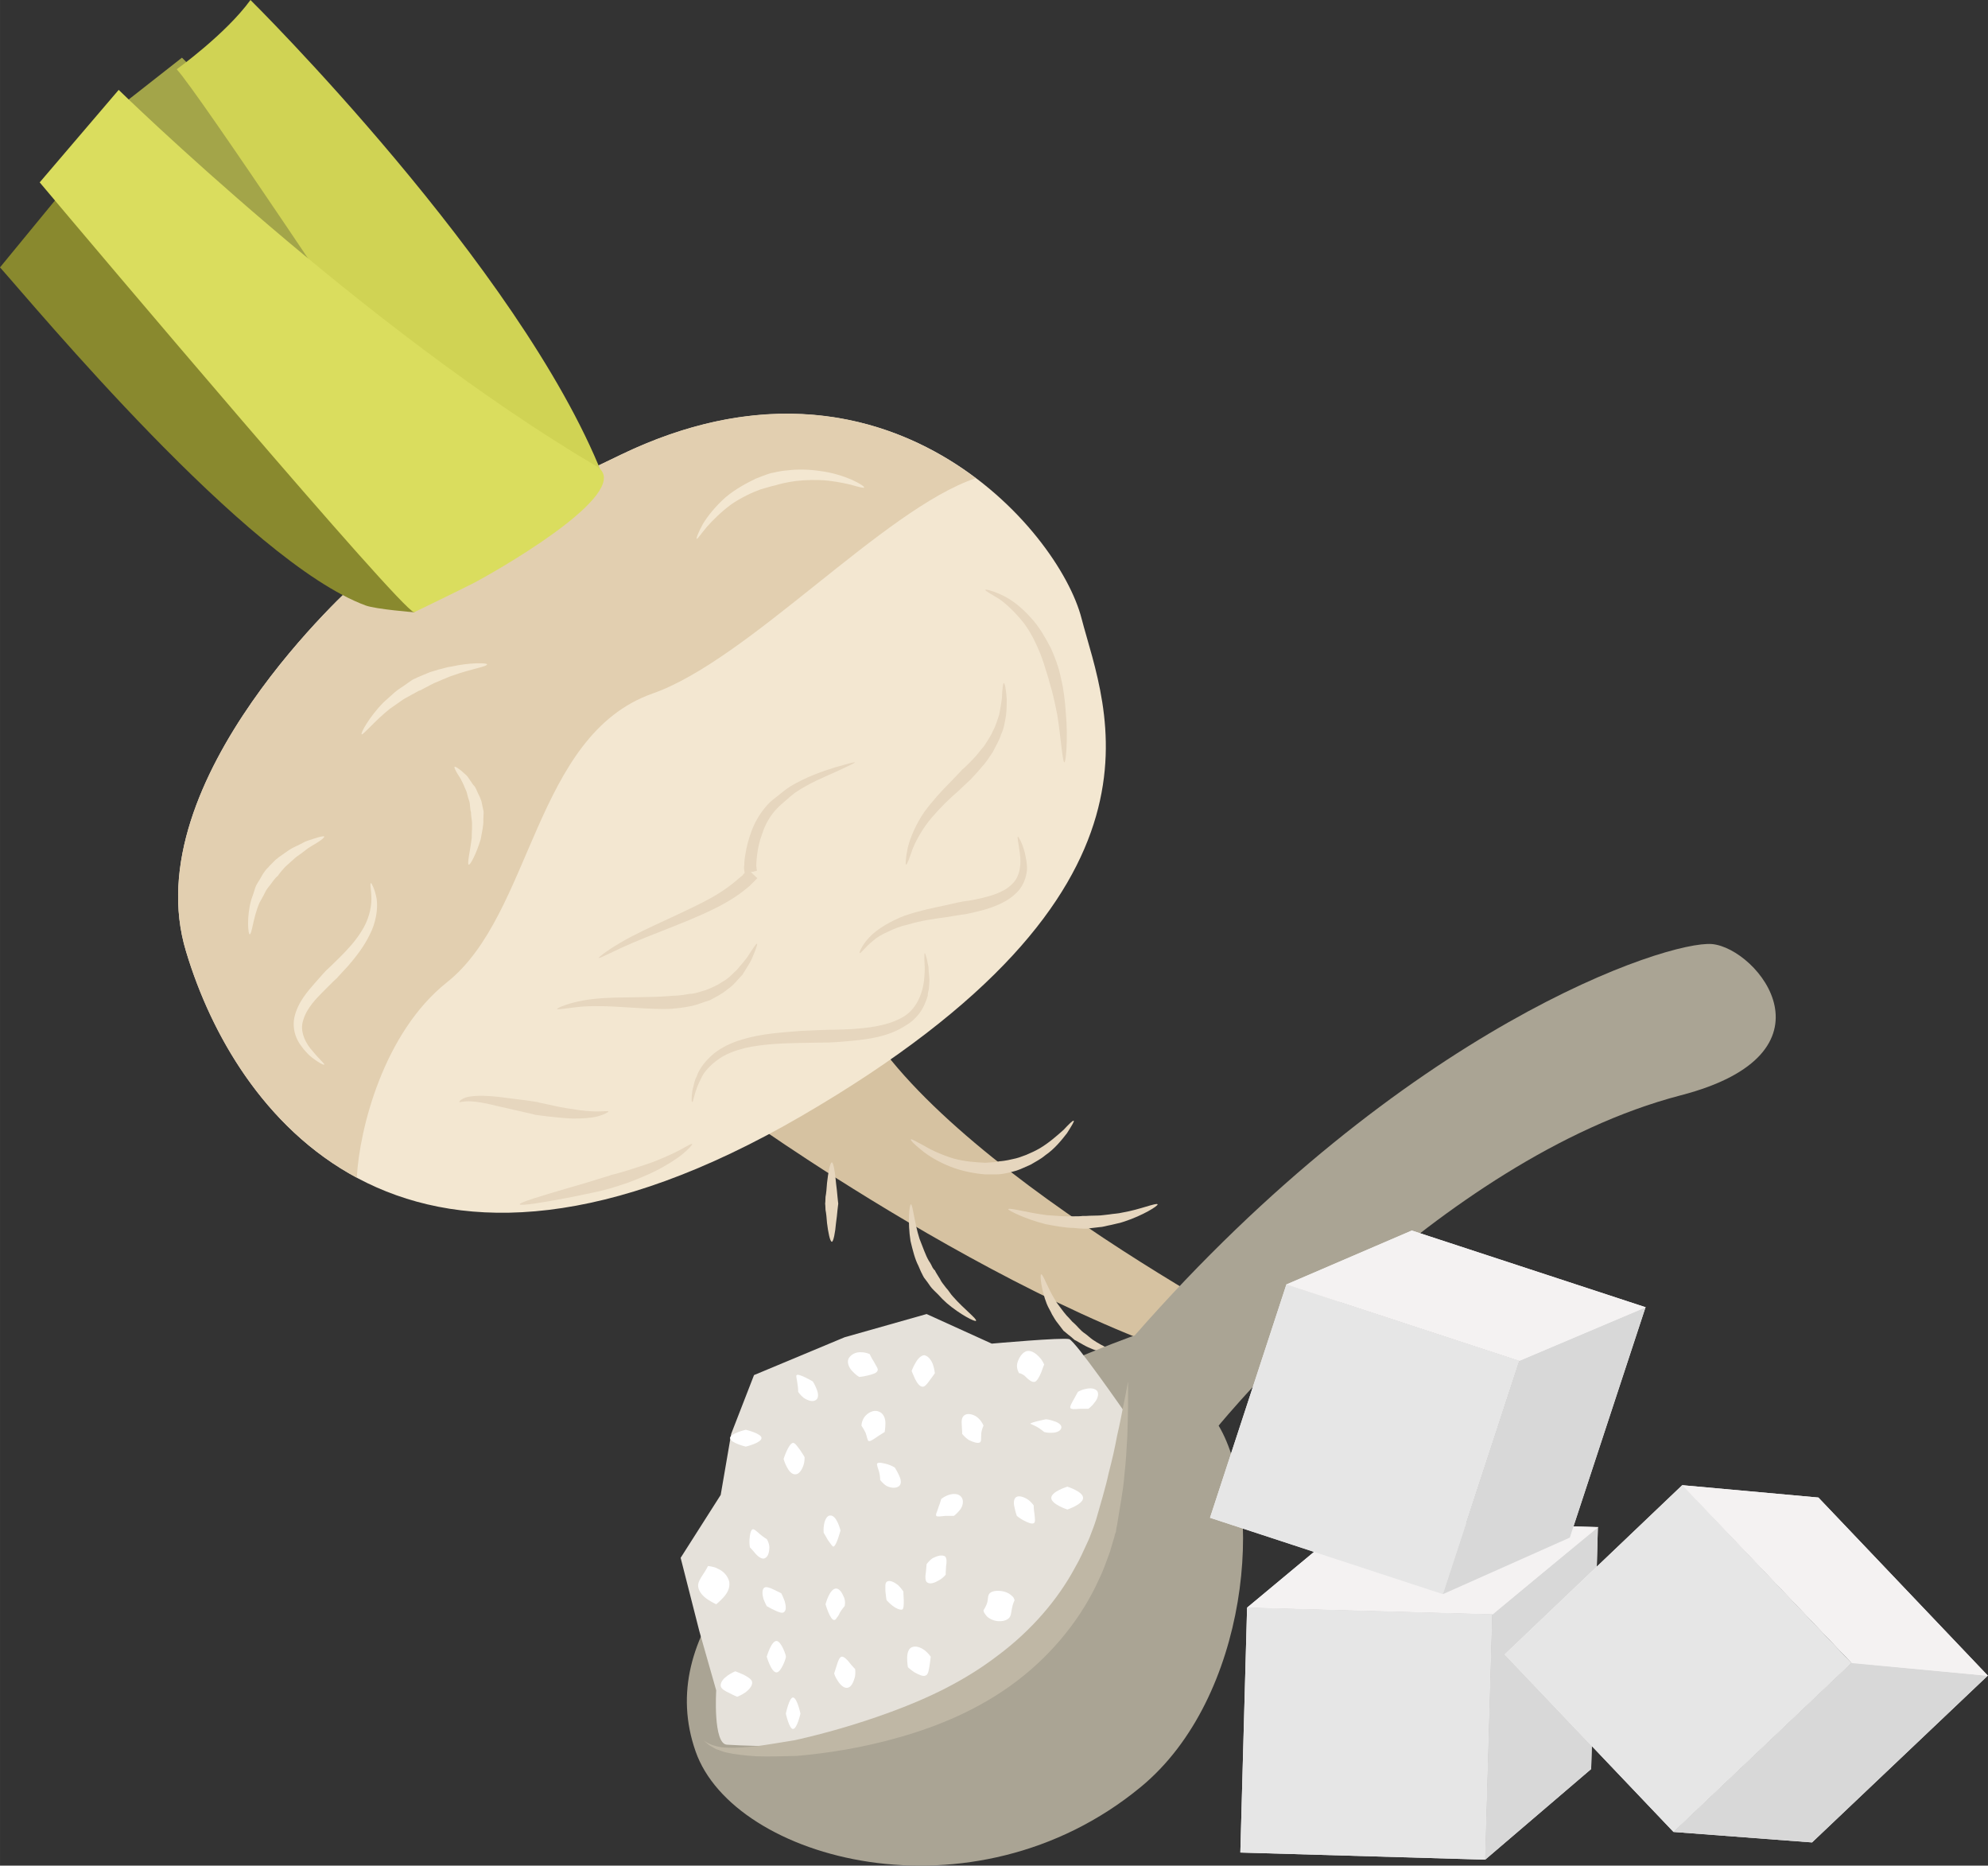
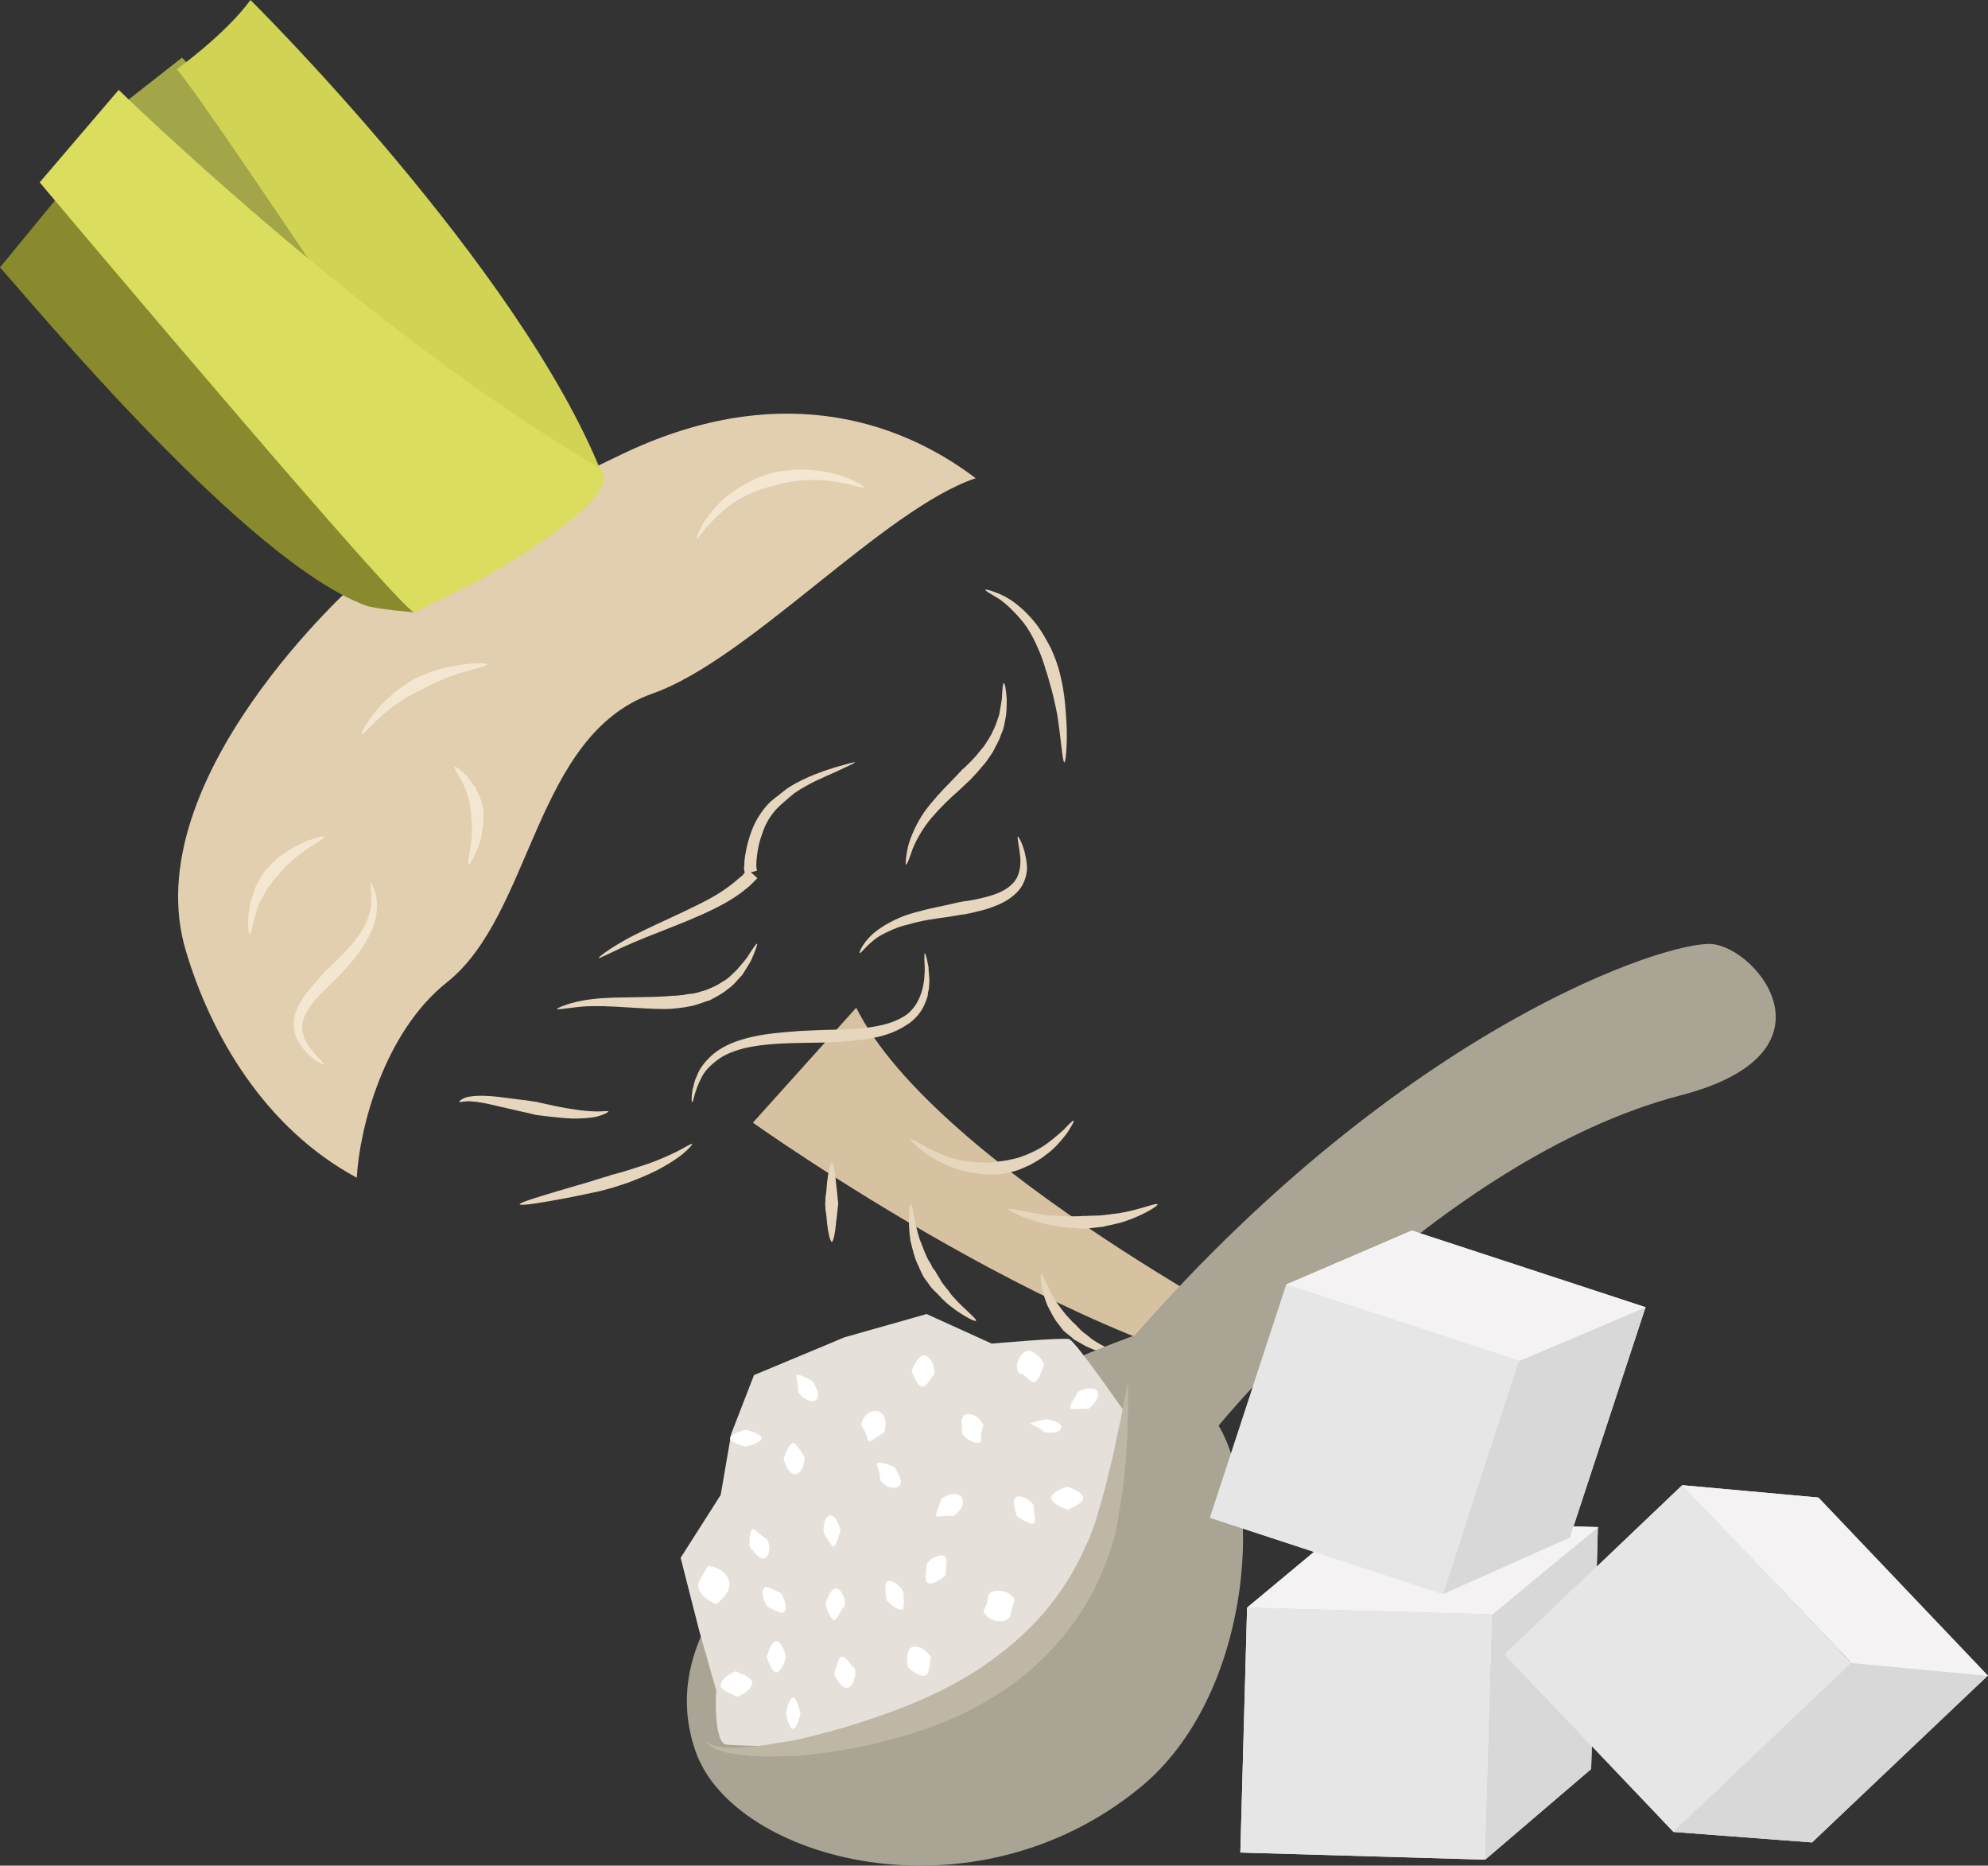
<svg xmlns="http://www.w3.org/2000/svg" xmlns:ns1="http://sodipodi.sourceforge.net/DTD/sodipodi-0.dtd" xmlns:ns2="http://www.inkscape.org/namespaces/inkscape" xml:space="preserve" width="53.1mm" height="49.819mm" version="1.1" style="clip-rule:evenodd;fill-rule:evenodd;image-rendering:optimizeQuality;shape-rendering:geometricPrecision;text-rendering:geometricPrecision" viewBox="0 0 5310 4981.936" id="svg150" ns1:docname="4145.svg" ns2:version="0.92.4 (5da689c313, 2019-01-14)">
  <rect x="0" y="0" width="5310" height="4981.936" fill="#333333" stroke="none" />
  <ns1:namedview pagecolor="#ffffff" bordercolor="#666666" borderopacity="1" objecttolerance="10" gridtolerance="10" guidetolerance="10" ns2:pageopacity="0" ns2:pageshadow="2" ns2:window-width="640" ns2:window-height="480" id="namedview152" showgrid="false" ns2:zoom="0.2102413" ns2:cx="97.587402" ns2:cy="78.838516" ns2:window-x="0" ns2:window-y="0" ns2:window-maximized="0" ns2:current-layer="svg150" />
  <defs id="defs4">
    <style type="text/css" id="style2">
   
    .fil4 {fill:#89892E;fill-rule:nonzero}
    .fil1 {fill:#A3A549;fill-rule:nonzero}
    .fil11 {fill:#AAA494;fill-rule:nonzero}
    .fil13 {fill:#BFB7A5;fill-rule:nonzero}
    .fil5 {fill:#D0D354;fill-rule:nonzero}
    .fil0 {fill:#D6C2A1;fill-rule:nonzero}
    .fil10 {fill:#D8D8D8;fill-rule:nonzero}
    .fil6 {fill:#DADD5E;fill-rule:nonzero}
    .fil3 {fill:#E2CFB0;fill-rule:nonzero}
    .fil12 {fill:#E5E1DA;fill-rule:nonzero}
    .fil7 {fill:#E6D6BE;fill-rule:nonzero}
    .fil9 {fill:#E6E6E6;fill-rule:nonzero}
    .fil2 {fill:#F3E7D1;fill-rule:nonzero}
    .fil8 {fill:#F4F2F2;fill-rule:nonzero}
    .fil14 {fill:white;fill-rule:nonzero}
   
  </style>
  </defs>
  <g id="Vrstva_x0020_1" transform="translate(-7918,-11954)">
    <g id="_491426384">
      <path class="fil0" d="m 9929,14952 c 0,0 899,640 1474,697 l -32,-90 c 0,0 -955,-490 -1166,-914 z" id="path7" ns2:connector-curvature="0" style="fill:#d6c2a1;fill-rule:nonzero" />
      <polygon class="fil1" points="8739,12871 8979,12684 8404,12108 8218,12254 " id="polygon9" style="fill:#a3a549;fill-rule:nonzero" />
-       <path class="fil2" d="m 8872,13507 c 0,0 -597,528 -457,988 139,460 605,1043 1644,439 1038,-603 810,-1089 748,-1328 -61,-239 -525,-777 -1230,-438 z" id="path11" ns2:connector-curvature="0" style="fill:#f3e7d1;fill-rule:nonzero" />
      <path class="fil3" d="m 9661,13806 c 257,-90 617,-492 863,-575 -215,-163 -540,-259 -947,-63 l -705,339 c 0,0 -597,528 -457,988 66,221 209,471 456,604 7,-131 72,-388 241,-522 229,-182 232,-659 549,-771 z" id="path13" ns2:connector-curvature="0" style="fill:#e2cfb0;fill-rule:nonzero" />
      <path class="fil4" d="m 8895,13571 c -318,-117 -884,-799 -977,-903 l 198,-241 538,462 518,574 -148,126 c 0,0 -101,-8 -129,-18 z" id="path15" ns2:connector-curvature="0" style="fill:#89892e;fill-rule:nonzero" />
      <path class="fil5" d="m 8930,12927 c 0,0 -483,-727 -540,-788 0,0 131,-94 197,-185 0,0 719,711 940,1268 l -362,-20 z" id="path17" ns2:connector-curvature="0" style="fill:#d0d354;fill-rule:nonzero" />
      <path class="fil6" d="m 9024,13589 c -38,-9 -853,-973 -1000,-1148 l 211,-247 c 0,0 652,637 1276,1005 103,61 -220,254 -326,311 -41,21 -161,79 -161,79 z" id="path19" ns2:connector-curvature="0" style="fill:#dadd5e;fill-rule:nonzero" />
      <path class="fil7" d="m 10388,14499 c 1,0 3,6 6,17 1,5 2,12 4,20 0,8 1,17 2,27 1,9 0,20 -1,32 -1,5 -3,11 -3,18 -2,5 -3,11 -6,17 -9,25 -28,48 -52,62 -47,31 -102,37 -141,41 -40,4 -66,5 -68,5 -2,0 -30,0 -73,1 -42,1 -97,2 -150,14 -26,7 -51,16 -71,31 -19,14 -36,31 -44,49 -19,36 -21,65 -24,64 -2,-1 -2,-7 -1,-20 1,-6 1,-13 4,-21 2,-9 4,-19 9,-28 7,-21 24,-42 45,-60 21,-17 48,-30 76,-38 55,-17 112,-19 155,-23 42,-2 71,-3 73,-3 1,0 28,0 67,-2 37,-3 89,-7 131,-30 43,-22 59,-73 61,-110 1,-9 1,-18 1,-25 0,-8 -1,-14 -1,-20 0,-11 0,-17 1,-18 z" id="path21" ns2:connector-curvature="0" style="fill:#e6d6be;fill-rule:nonzero" />
      <path class="fil7" d="m 10637,14188 c 1,0 11,15 18,42 3,14 7,30 6,48 -2,19 -9,39 -23,55 -28,31 -67,43 -93,51 -27,7 -46,11 -47,11 -2,0 -21,3 -51,8 -30,4 -68,9 -104,20 -19,4 -37,11 -53,19 -16,7 -30,15 -41,25 -21,17 -32,34 -35,32 -1,-1 5,-20 26,-42 11,-12 25,-22 41,-32 17,-10 35,-19 54,-26 38,-13 77,-21 106,-27 30,-7 49,-11 51,-11 0,0 19,-2 45,-8 25,-6 61,-15 83,-37 24,-21 26,-58 22,-83 -3,-26 -8,-44 -5,-45 z" id="path23" ns2:connector-curvature="0" style="fill:#e6d6be;fill-rule:nonzero" />
      <path class="fil7" d="m 10599,13778 c 3,0 6,16 8,42 0,13 0,29 -2,45 -3,16 -5,34 -13,50 -5,17 -15,32 -22,47 -10,14 -18,28 -27,37 -17,21 -30,33 -31,35 -1,1 -14,13 -35,33 -21,18 -47,43 -70,70 -24,28 -41,59 -51,83 -9,26 -15,43 -18,43 -2,0 -1,-19 5,-47 7,-27 22,-62 44,-94 22,-30 48,-58 68,-78 19,-20 33,-34 33,-35 1,0 14,-12 31,-30 9,-9 17,-21 27,-32 8,-13 18,-26 24,-41 8,-14 12,-30 17,-44 3,-15 5,-30 7,-42 1,-25 3,-42 5,-42 z" id="path25" ns2:connector-curvature="0" style="fill:#e6d6be;fill-rule:nonzero" />
      <path class="fil7" d="m 9517,14512 c 0,-2 21,-19 57,-40 35,-21 85,-44 135,-67 49,-23 99,-46 133,-68 34,-22 53,-41 55,-42 0,0 1,-1 4,-3 1,-2 7,-8 6,-7 0,1 0,0 0,0 v 0 c 0,-3 -1,-5 -1,-7 -1,-5 -1,-9 0,-13 0,-10 1,-19 3,-30 3,-20 9,-43 18,-66 9,-23 23,-46 41,-66 8,-9 21,-19 29,-25 11,-9 21,-17 32,-24 43,-26 88,-41 120,-51 32,-9 52,-15 53,-13 0,1 -19,10 -49,24 -31,14 -74,31 -113,58 -9,7 -18,15 -26,22 -13,11 -19,17 -27,26 -15,18 -26,38 -33,60 -8,21 -12,41 -14,59 -1,9 -2,18 -2,26 0,4 1,7 1,10 0,1 1,3 1,4 v 0 c 0,0 0,0 0,0 l -11,3 c -4,0 -6,1 -6,0 l 1,1 1,1 3,3 c 7,7 11,10 13,12 -8,8 -14,14 -17,17 -3,3 -4,4 -4,4 -2,1 -24,22 -61,43 -38,22 -89,44 -140,64 -51,20 -102,40 -139,57 -37,17 -61,30 -63,28 z" id="path27" ns2:connector-curvature="0" style="fill:#e6d6be;fill-rule:nonzero" />
      <path class="fil7" d="m 9543,14922 c 0,2 -10,8 -28,13 -19,5 -44,6 -68,6 -25,-1 -49,-4 -68,-6 -18,-2 -30,-4 -31,-4 -1,-1 -53,-12 -104,-24 -24,-6 -49,-11 -68,-12 -19,-1 -30,3 -31,2 -2,-2 10,-13 30,-15 20,-3 48,-2 74,1 26,3 52,7 72,9 19,3 32,5 33,5 1,1 13,3 31,7 17,4 41,9 64,12 23,4 47,6 64,6 17,0 29,-2 30,0 z" id="path29" ns2:connector-curvature="0" style="fill:#e6d6be;fill-rule:nonzero" />
      <path class="fil7" d="m 9767,15009 c 1,1 -9,13 -26,27 -17,14 -43,30 -70,44 -26,13 -54,24 -75,32 -21,7 -36,12 -37,12 -1,1 -17,5 -40,11 -24,5 -55,12 -87,18 -62,12 -124,22 -126,17 -1,-5 60,-23 121,-41 30,-9 60,-17 84,-25 22,-7 38,-11 38,-12 1,0 16,-4 37,-10 21,-7 49,-15 76,-25 26,-10 53,-22 72,-32 18,-10 31,-18 33,-16 z" id="path31" ns2:connector-curvature="0" style="fill:#e6d6be;fill-rule:nonzero" />
      <path class="fil7" d="m 9940,14474 c 2,1 -4,18 -15,43 -6,12 -15,25 -24,40 -13,13 -23,28 -40,39 -14,12 -32,21 -47,29 -17,5 -33,12 -47,15 -28,6 -47,7 -49,7 -1,1 -22,2 -51,1 -30,-1 -70,-4 -108,-6 -38,-2 -76,-2 -105,2 -28,3 -48,7 -48,4 -1,-1 17,-10 45,-17 30,-8 68,-12 108,-13 39,-1 78,-1 108,-2 29,-1 48,-3 49,-3 1,0 19,0 44,-5 14,0 28,-6 43,-10 15,-6 30,-12 44,-22 16,-8 27,-21 39,-32 10,-12 20,-23 28,-34 14,-22 24,-37 26,-36 z" id="path33" ns2:connector-curvature="0" style="fill:#e6d6be;fill-rule:nonzero" />
      <path class="fil7" d="m 10761,13990 c -5,0 -9,-64 -19,-127 -6,-31 -13,-62 -20,-84 -6,-24 -12,-39 -12,-40 0,-1 -5,-18 -14,-41 -10,-24 -24,-55 -44,-81 -21,-26 -45,-50 -66,-64 -21,-13 -37,-21 -36,-24 0,-2 18,2 42,13 25,11 54,33 78,60 25,26 42,59 55,83 11,25 17,42 17,44 1,1 6,17 11,41 6,25 10,58 12,90 6,66 0,130 -4,130 z" id="path35" ns2:connector-curvature="0" style="fill:#e6d6be;fill-rule:nonzero" />
      <path class="fil7" d="m 10786,14947 c 2,1 -6,14 -18,33 -14,18 -33,42 -58,59 -13,11 -26,17 -39,25 -14,6 -26,12 -38,16 -23,7 -39,9 -40,9 -1,0 -5,1 -13,1 -7,0 -19,0 -31,0 -26,-2 -60,-8 -91,-20 -31,-12 -60,-29 -79,-45 -19,-15 -30,-27 -28,-28 1,-3 15,6 36,17 20,12 49,25 79,34 30,8 60,10 84,11 11,-1 21,-1 27,-2 7,-1 11,-2 11,-2 2,0 16,-1 36,-6 11,-2 22,-6 35,-11 12,-5 25,-11 37,-18 25,-15 46,-34 63,-49 14,-15 25,-26 27,-24 z" id="path37" ns2:connector-curvature="0" style="fill:#e6d6be;fill-rule:nonzero" />
      <path class="fil7" d="m 11010,15170 c 2,4 -40,30 -89,46 -11,4 -24,6 -35,9 -12,2 -23,6 -32,6 -19,2 -32,4 -33,4 -1,0 -4,0 -10,0 -7,0 -15,-1 -26,-2 -20,0 -48,-5 -74,-10 -53,-13 -101,-37 -100,-40 3,-5 53,10 104,16 26,2 52,4 71,3 10,0 18,0 24,-1 6,0 9,0 10,0 0,0 13,-1 30,-1 9,0 20,-2 31,-3 11,-2 23,-2 35,-5 47,-8 91,-27 94,-22 z" id="path39" ns2:connector-curvature="0" style="fill:#e6d6be;fill-rule:nonzero" />
      <path class="fil7" d="m 10525,15481 c -2,4 -43,-17 -78,-47 -8,-7 -16,-15 -23,-23 -8,-8 -16,-15 -21,-22 -10,-15 -18,-24 -18,-25 0,-1 -2,-3 -4,-8 -3,-5 -6,-13 -10,-22 -9,-17 -15,-41 -21,-66 -8,-50 -3,-98 1,-98 5,0 9,48 23,92 9,22 16,44 25,59 5,7 8,14 10,18 3,5 5,7 6,7 0,1 5,10 14,24 3,7 10,15 16,23 7,7 12,17 19,24 29,33 64,59 61,64 z" id="path41" ns2:connector-curvature="0" style="fill:#e6d6be;fill-rule:nonzero" />
      <path class="fil7" d="m 10897,15568 c 0,4 -38,0 -72,-16 -9,-4 -17,-9 -26,-14 -3,-2 -7,-4 -11,-6 -3,-3 -6,-5 -9,-8 -12,-9 -19,-16 -20,-16 0,0 -7,-9 -16,-21 -6,-7 -10,-15 -15,-23 -4,-9 -10,-18 -14,-28 -15,-38 -19,-79 -15,-79 5,-1 17,36 37,68 5,9 11,16 16,23 5,7 10,13 15,19 10,10 16,18 17,18 0,0 7,6 15,15 3,3 5,5 8,8 3,3 6,5 9,7 7,5 13,11 20,16 29,20 63,32 61,37 z" id="path43" ns2:connector-curvature="0" style="fill:#e6d6be;fill-rule:nonzero" />
      <path class="fil7" d="m 10140,15270 c -5,0 -10,-25 -13,-50 -1,-13 -2,-25 -4,-35 0,-9 -1,-16 -1,-17 0,0 1,-7 1,-18 2,-10 3,-23 4,-37 3,-27 8,-55 13,-55 4,0 9,28 11,55 2,14 3,27 4,37 1,11 2,18 2,18 0,1 -1,8 -2,17 -1,10 -2,22 -4,35 -2,25 -7,50 -11,50 z" id="path45" ns2:connector-curvature="0" style="fill:#e6d6be;fill-rule:nonzero" />
      <path class="fil2" d="m 8909,14312 c 1,0 10,15 15,42 4,27 -2,65 -19,97 -16,33 -39,61 -56,81 -18,20 -31,33 -31,34 -1,0 -15,14 -35,34 -19,19 -46,46 -55,78 -11,31 8,65 26,84 17,21 32,33 30,35 0,2 -18,-6 -40,-25 -10,-10 -22,-23 -31,-40 -9,-17 -13,-39 -9,-60 9,-42 37,-72 56,-94 19,-22 32,-36 33,-36 1,-1 14,-13 33,-32 18,-18 41,-42 58,-70 18,-28 26,-60 26,-85 0,-25 -5,-41 -1,-43 z" id="path47" ns2:connector-curvature="0" style="fill:#f3e7d1;fill-rule:nonzero" />
      <path class="fil2" d="m 8784,14188 c 1,2 -7,9 -20,17 -7,4 -15,9 -23,14 -7,5 -15,12 -24,18 -8,5 -15,12 -23,19 -6,6 -13,11 -18,17 -10,11 -16,20 -16,20 -1,0 -9,8 -18,21 -5,7 -12,14 -16,23 -4,9 -10,18 -15,28 -17,39 -20,84 -26,84 -4,1 -9,-45 4,-92 4,-11 8,-23 11,-33 4,-11 11,-19 15,-27 9,-17 18,-26 19,-26 0,-1 8,-9 20,-21 6,-5 14,-11 23,-17 8,-6 17,-12 27,-17 9,-4 19,-9 28,-14 9,-4 18,-6 26,-9 15,-5 26,-7 26,-5 z" id="path49" ns2:connector-curvature="0" style="fill:#f3e7d1;fill-rule:nonzero" />
      <path class="fil2" d="m 9132,14002 c 2,-2 9,3 19,11 5,5 11,9 16,15 5,7 10,15 15,22 7,6 9,15 13,23 4,7 7,15 9,21 3,14 5,23 5,24 1,0 1,10 0,25 1,15 -4,34 -7,52 -11,37 -28,70 -32,68 -5,-2 4,-37 8,-72 0,-18 2,-35 0,-48 -2,-12 -2,-21 -2,-21 -1,0 -2,-8 -3,-20 0,-6 -3,-12 -5,-19 -2,-7 -3,-15 -7,-22 -3,-7 -6,-15 -10,-22 -3,-7 -7,-12 -10,-17 -7,-11 -10,-19 -9,-20 z" id="path51" ns2:connector-curvature="0" style="fill:#f3e7d1;fill-rule:nonzero" />
      <path class="fil2" d="m 9219,13728 c 1,6 -45,13 -89,29 -11,3 -22,9 -31,12 -10,5 -20,8 -27,12 -16,8 -26,14 -27,14 0,1 -3,2 -9,4 -5,3 -11,6 -20,11 -8,5 -18,9 -27,16 -10,7 -20,14 -30,21 -39,31 -71,70 -75,68 -4,-2 21,-48 59,-86 10,-9 20,-18 29,-26 9,-8 20,-14 28,-20 8,-6 16,-11 20,-14 6,-3 9,-4 9,-4 1,-1 13,-6 30,-13 8,-4 19,-6 30,-10 11,-2 23,-7 35,-8 48,-11 95,-10 95,-6 z" id="path53" ns2:connector-curvature="0" style="fill:#f3e7d1;fill-rule:nonzero" />
      <path class="fil2" d="m 10226,13256 c -1,2 -16,-2 -37,-8 -22,-5 -51,-11 -81,-12 -30,-1 -60,1 -81,5 -23,4 -37,9 -38,9 -1,0 -17,4 -40,11 -22,8 -52,22 -78,40 -26,19 -49,42 -65,60 -16,19 -25,33 -27,32 -2,-1 4,-17 16,-39 13,-22 35,-49 61,-72 26,-22 58,-39 81,-50 25,-10 43,-16 43,-15 2,0 17,-5 42,-7 24,-3 56,-3 88,2 32,4 62,14 83,23 22,10 35,19 33,21 z" id="path55" ns2:connector-curvature="0" style="fill:#f3e7d1;fill-rule:nonzero" />
    </g>
    <g id="_621902328">
      <polygon class="fil8" points="11885,16920 11904,16265 11249,16247 11231,16901 " id="polygon58" style="fill:#f4f2f2;fill-rule:nonzero" />
      <polygon class="fil8" points="11530,16013 11249,16247 11904,16265 11904,16266 11885,16920 12168,16678 12186,16032 12187,16032 " id="polygon60" style="fill:#f4f2f2;fill-rule:nonzero" />
      <polygon class="fil9" points="11249,16247 11904,16265 11885,16920 11231,16901 " id="polygon62" style="fill:#e6e6e6;fill-rule:nonzero" />
      <polygon class="fil10" points="12168,16678 11885,16920 11904,16266 12186,16031 " id="polygon64" style="fill:#d8d8d8;fill-rule:nonzero" />
      <polygon class="fil8" points="12187,16032 11904,16265 11249,16247 11530,16013 " id="polygon66" style="fill:#f4f2f2;fill-rule:nonzero" />
      <path class="fil11" d="m 9776,16631 c 101,290 740,465 1189,95 290,-239 331,-758 208,-965 0,0 582,-712 1234,-882 433,-112 208,-392 84,-404 -119,-10 -818,219 -1542,1045 0,0 -1392,487 -1173,1111 z" id="path68" ns2:connector-curvature="0" style="fill:#aaa494;fill-rule:nonzero" />
      <path class="fil12" d="m 9860,16613 c 387,23 982,-39 1060,-891 0,0 -129,-186 -146,-192 -17,-5 -207,12 -207,12 l -174,-79 -219,62 -242,101 -61,157 -28,163 -107,168 50,196 45,158 c 0,0 -9,144 29,145 z" id="path70" ns2:connector-curvature="0" style="fill:#e5e1da;fill-rule:nonzero" />
      <path class="fil13" d="m 10931,15643 c 0,0 0,24 0,68 0,22 -1,48 -2,80 -1,15 -2,32 -3,50 -1,17 -3,36 -5,55 -3,40 -12,83 -19,129 -1,6 -3,12 -3,18 -2,5 -4,12 -5,17 -4,12 -7,24 -11,37 -9,24 -17,49 -29,73 -44,99 -120,197 -220,273 -100,76 -211,121 -313,150 -101,29 -195,43 -275,50 -39,1 -75,2 -107,1 -31,-2 -59,-5 -80,-10 -11,-2 -20,-7 -28,-9 -8,-5 -15,-8 -19,-11 -9,-7 -14,-12 -14,-12 0,-1 19,18 63,19 21,1 47,-1 78,-4 30,-4 65,-10 102,-16 76,-17 163,-41 258,-76 95,-35 194,-81 284,-150 90,-67 161,-150 207,-236 13,-22 22,-44 32,-65 5,-10 9,-21 13,-32 2,-5 4,-10 6,-16 2,-5 3,-10 5,-15 12,-43 25,-84 33,-122 5,-19 9,-36 13,-53 4,-17 7,-34 10,-49 7,-30 12,-56 16,-77 9,-43 13,-67 13,-67 z" id="path72" ns2:connector-curvature="0" style="fill:#bfb7a5;fill-rule:nonzero" />
      <path class="fil14" d="m 10017,16378 c 2,0 -12,42 -25,42 -14,0 -26,-42 -26,-42 0,0 12,-42 26,-42 13,0 27,42 25,42 z" id="path74" ns2:connector-curvature="0" style="fill:#ffffff;fill-rule:nonzero" />
      <path class="fil14" d="m 10005,16209 c 0,0 5,10 9,21 3,11 5,24 -2,29 -4,4 -15,0 -25,-5 -11,-5 -21,-11 -21,-11 0,0 -5,-9 -9,-20 -3,-11 -4,-24 2,-29 5,-4 16,0 26,5 11,5 20,10 20,10 z" id="path76" ns2:connector-curvature="0" style="fill:#ffffff;fill-rule:nonzero" />
      <path class="fil14" d="m 9966,16064 c 0,0 6,8 7,21 0,13 -3,26 -12,30 -7,4 -18,-4 -25,-12 -8,-10 -15,-17 -15,-17 0,0 -2,-10 -1,-22 1,-12 3,-24 8,-26 4,-2 12,6 20,13 8,7 18,13 18,13 z" id="path78" ns2:connector-curvature="0" style="fill:#ffffff;fill-rule:nonzero" />
      <path class="fil14" d="m 10067,15845 c 0,0 1,10 -3,22 -4,12 -12,24 -21,24 -20,2 -32,-41 -32,-41 0,0 13,-41 25,-43 6,0 12,10 19,19 7,10 12,19 12,19 z" id="path80" ns2:connector-curvature="0" style="fill:#ffffff;fill-rule:nonzero" />
      <path class="fil14" d="m 10163,16041 c 0,0 -11,42 -19,43 -3,0 -9,-10 -15,-18 -6,-11 -11,-19 -11,-19 0,0 -1,-11 1,-22 2,-12 8,-24 16,-24 18,-2 28,40 28,40 z" id="path82" ns2:connector-curvature="0" style="fill:#ffffff;fill-rule:nonzero" />
      <path class="fil14" d="m 10174,16243 c 0,0 -8,9 -13,18 -2,5 -5,10 -8,13 -2,4 -4,6 -7,6 -11,0 -23,-42 -23,-42 0,0 11,-43 29,-42 4,0 9,4 12,8 4,5 6,11 9,17 4,12 1,22 1,22 z" id="path84" ns2:connector-curvature="0" style="fill:#ffffff;fill-rule:nonzero" />
      <path class="fil14" d="m 10202,16411 c 0,0 2,11 -1,23 -4,13 -9,25 -19,27 -9,2 -19,-7 -26,-18 -7,-10 -10,-20 -10,-20 0,0 3,-10 7,-22 3,-10 7,-22 13,-23 6,-1 15,8 21,16 7,9 15,17 15,17 z" id="path86" ns2:connector-curvature="0" style="fill:#ffffff;fill-rule:nonzero" />
      <path class="fil14" d="m 9831,16238 c 0,0 -11,-5 -23,-13 -12,-8 -23,-20 -25,-33 -2,-12 6,-23 13,-34 7,-10 13,-22 13,-22 0,0 3,0 8,1 4,1 12,2 18,6 15,6 28,20 31,36 2,17 -6,30 -16,41 -9,10 -19,18 -19,18 z" id="path88" ns2:connector-curvature="0" style="fill:#ffffff;fill-rule:nonzero" />
      <path class="fil14" d="m 9887,16485 c 0,0 -10,-4 -21,-10 -11,-5 -22,-11 -23,-19 -1,-11 9,-21 19,-28 10,-7 20,-11 20,-11 0,0 11,4 22,9 11,6 22,12 23,20 1,10 -9,21 -19,28 -10,7 -21,11 -21,11 z" id="path90" ns2:connector-curvature="0" style="fill:#ffffff;fill-rule:nonzero" />
      <path class="fil14" d="m 10056,16530 c 0,0 -9,41 -20,41 -10,0 -19,-41 -19,-41 0,0 9,-43 19,-43 11,0 20,43 20,43 z" id="path92" ns2:connector-curvature="0" style="fill:#ffffff;fill-rule:nonzero" />
      <path class="fil14" d="m 10404,16378 c 0,0 -1,10 -3,23 -2,11 -3,24 -10,27 -7,4 -19,-2 -30,-8 -11,-7 -18,-14 -18,-14 0,0 -2,-11 -2,-24 0,-12 3,-25 12,-29 11,-5 24,0 35,8 10,8 16,17 16,17 z" id="path94" ns2:connector-curvature="0" style="fill:#ffffff;fill-rule:nonzero" />
-       <path class="fil14" d="m 10331,16204 c 0,0 0,11 1,23 0,11 0,23 -4,25 -6,2 -17,-3 -26,-10 -9,-7 -16,-15 -16,-15 0,0 -2,-11 -3,-23 0,-12 -2,-24 5,-27 8,-4 20,3 29,10 8,8 14,17 14,17 z" id="path96" ns2:connector-curvature="0" style="fill:#ffffff;fill-rule:nonzero" />
+       <path class="fil14" d="m 10331,16204 c 0,0 0,11 1,23 0,11 0,23 -4,25 -6,2 -17,-3 -26,-10 -9,-7 -16,-15 -16,-15 0,0 -2,-11 -3,-23 0,-12 -2,-24 5,-27 8,-4 20,3 29,10 8,8 14,17 14,17 " id="path96" ns2:connector-curvature="0" style="fill:#ffffff;fill-rule:nonzero" />
      <path class="fil14" d="m 10308,15873 c 0,0 6,9 11,20 5,10 8,22 1,29 -8,7 -22,6 -34,0 -11,-7 -17,-16 -17,-16 0,0 0,-11 -3,-22 -3,-9 -7,-20 -5,-22 4,-4 15,-1 27,2 11,3 20,9 20,9 z" id="path98" ns2:connector-curvature="0" style="fill:#ffffff;fill-rule:nonzero" />
      <path class="fil14" d="m 10089,15643 c 0,0 6,9 10,20 5,11 6,24 -1,29 -9,7 -22,2 -33,-5 -9,-7 -15,-16 -15,-16 0,0 0,-11 -2,-22 -1,-11 -5,-22 -2,-23 6,-5 43,17 43,17 z" id="path100" ns2:connector-curvature="0" style="fill:#ffffff;fill-rule:nonzero" />
      <path class="fil14" d="m 9910,15772 c 0,0 42,10 42,22 0,13 -42,23 -42,23 0,0 -42,-10 -42,-23 0,-12 42,-22 42,-22 z" id="path102" ns2:connector-curvature="0" style="fill:#ffffff;fill-rule:nonzero" />
      <path class="fil14" d="m 10415,15621 c 0,0 -6,9 -13,18 -7,10 -14,19 -20,18 -8,0 -15,-11 -20,-21 -5,-11 -9,-21 -9,-21 0,0 4,-11 10,-21 6,-11 15,-21 24,-21 11,2 19,14 23,25 4,12 5,23 5,23 z" id="path104" ns2:connector-curvature="0" style="fill:#ffffff;fill-rule:nonzero" />
      <path class="fil14" d="m 10281,15778 c 0,0 -10,6 -19,12 -10,7 -20,14 -24,12 -3,-1 -4,-11 -8,-22 -5,-10 -11,-19 -11,-19 0,0 0,-12 8,-23 8,-11 24,-20 37,-15 14,4 19,19 19,31 0,13 -2,24 -2,24 z" id="path106" ns2:connector-curvature="0" style="fill:#ffffff;fill-rule:nonzero" />
-       <path class="fil14" d="m 10241,15570 c 0,0 5,11 11,20 5,10 13,20 10,24 -2,7 -14,10 -26,13 -12,3 -23,4 -23,4 0,0 -9,-5 -18,-15 -8,-8 -15,-21 -11,-33 6,-12 20,-19 34,-18 13,0 23,5 23,5 z" id="path108" ns2:connector-curvature="0" style="fill:#ffffff;fill-rule:nonzero" />
      <path class="fil14" d="m 10545,15761 c 0,0 -5,10 -6,21 -1,11 1,22 -4,24 -6,3 -18,-1 -30,-7 -10,-7 -17,-16 -17,-16 0,0 0,-11 -1,-22 -1,-12 -1,-24 9,-29 9,-5 26,0 35,9 10,9 14,20 14,20 z" id="path110" ns2:connector-curvature="0" style="fill:#ffffff;fill-rule:nonzero" />
      <path class="fil14" d="m 10466,16002 c 0,0 -10,0 -23,0 -11,1 -22,3 -24,0 -3,-3 3,-13 6,-24 4,-10 7,-21 7,-21 0,0 8,-7 20,-11 12,-4 27,-4 34,6 7,9 4,24 -4,34 -8,10 -16,16 -16,16 z" id="path112" ns2:connector-curvature="0" style="fill:#ffffff;fill-rule:nonzero" />
      <path class="fil14" d="m 10444,16159 c 0,0 -7,9 -18,15 -12,7 -23,11 -31,6 -6,-3 -6,-16 -4,-27 1,-10 2,-22 2,-22 0,0 6,-9 16,-16 12,-6 24,-10 33,-5 5,4 5,16 3,26 -1,12 -1,23 -1,23 z" id="path114" ns2:connector-curvature="0" style="fill:#ffffff;fill-rule:nonzero" />
      <path class="fil14" d="m 10628,16227 c 0,0 -5,10 -7,22 -3,12 -1,22 -12,29 -12,8 -35,7 -49,-3 -7,-4 -10,-10 -13,-14 -2,-4 -2,-7 -2,-7 0,0 7,-10 10,-21 3,-11 0,-21 10,-27 10,-6 32,-5 45,2 6,3 12,8 15,12 2,4 3,7 3,7 z" id="path116" ns2:connector-curvature="0" style="fill:#ffffff;fill-rule:nonzero" />
      <path class="fil14" d="m 10679,15974 c 0,0 0,11 2,22 1,11 3,22 -1,25 -5,4 -17,-1 -28,-7 -10,-5 -18,-12 -18,-12 0,0 -4,-11 -6,-22 -3,-11 -3,-23 4,-28 7,-5 20,-1 31,6 10,7 16,16 16,16 z" id="path118" ns2:connector-curvature="0" style="fill:#ffffff;fill-rule:nonzero" />
      <path class="fil14" d="m 10712,15744 c 0,0 11,1 21,5 11,3 21,10 20,17 -1,9 -13,14 -25,14 -11,1 -21,-2 -21,-2 0,0 -8,-7 -18,-13 -9,-5 -19,-9 -19,-9 1,-4 42,-12 42,-12 z" id="path120" ns2:connector-curvature="0" style="fill:#ffffff;fill-rule:nonzero" />
      <path class="fil14" d="m 10707,15598 c 0,0 -4,9 -8,21 -5,12 -11,23 -17,25 -8,2 -17,-6 -24,-13 -4,-5 -10,-7 -13,-9 -3,-1 -5,-1 -5,-1 0,0 -8,-12 -5,-26 4,-15 13,-29 25,-33 12,-3 25,6 34,16 9,9 13,20 13,20 z" id="path122" ns2:connector-curvature="0" style="fill:#ffffff;fill-rule:nonzero" />
      <path class="fil14" d="m 10825,15716 c 0,0 -10,0 -22,0 -12,1 -23,2 -26,-2 -2,-4 4,-14 9,-23 6,-11 11,-20 11,-20 0,0 9,-6 21,-8 12,-3 25,-2 31,6 5,9 0,22 -8,31 -7,10 -16,16 -16,16 z" id="path124" ns2:connector-curvature="0" style="fill:#ffffff;fill-rule:nonzero" />
      <path class="fil14" d="m 10769,15985 c 0,0 -43,-14 -43,-31 0,-17 43,-30 43,-30 0,0 42,13 42,30 0,17 -42,31 -42,31 z" id="path126" ns2:connector-curvature="0" style="fill:#ffffff;fill-rule:nonzero" />
      <polygon class="fil8" points="12388,16846 12863,16395 12411,15920 11937,16372 " id="polygon128" style="fill:#f4f2f2;fill-rule:nonzero" />
      <polygon class="fil8" points="12775,15953 12411,15920 12863,16394 12863,16395 12388,16846 12758,16874 13227,16429 13228,16429 " id="polygon130" style="fill:#f4f2f2;fill-rule:nonzero" />
      <polygon class="fil9" points="12412,15920 12863,16395 12388,16846 11937,16372 " id="polygon132" style="fill:#e6e6e6;fill-rule:nonzero" />
      <polygon class="fil10" points="12758,16874 12388,16846 12863,16395 13227,16429 " id="polygon134" style="fill:#d8d8d8;fill-rule:nonzero" />
      <polygon class="fil8" points="13228,16429 12863,16394 12411,15920 12775,15953 " id="polygon136" style="fill:#f4f2f2;fill-rule:nonzero" />
      <polygon class="fil8" points="11772,16211 11976,15588 11354,15384 11150,16007 " id="polygon138" style="fill:#f4f2f2;fill-rule:nonzero" />
      <polygon class="fil8" points="11689,15240 11354,15384 11976,15588 11976,15588 11772,16211 12111,16060 12313,15446 12314,15445 " id="polygon140" style="fill:#f4f2f2;fill-rule:nonzero" />
      <polygon class="fil9" points="11354,15384 11976,15588 11772,16211 11150,16007 " id="polygon142" style="fill:#e6e6e6;fill-rule:nonzero" />
      <polygon class="fil10" points="12111,16060 11772,16211 11976,15588 12313,15445 " id="polygon144" style="fill:#d8d8d8;fill-rule:nonzero" />
      <polygon class="fil8" points="12314,15445 11976,15588 11354,15384 11689,15240 " id="polygon146" style="fill:#f4f2f2;fill-rule:nonzero" />
    </g>
  </g>
</svg>